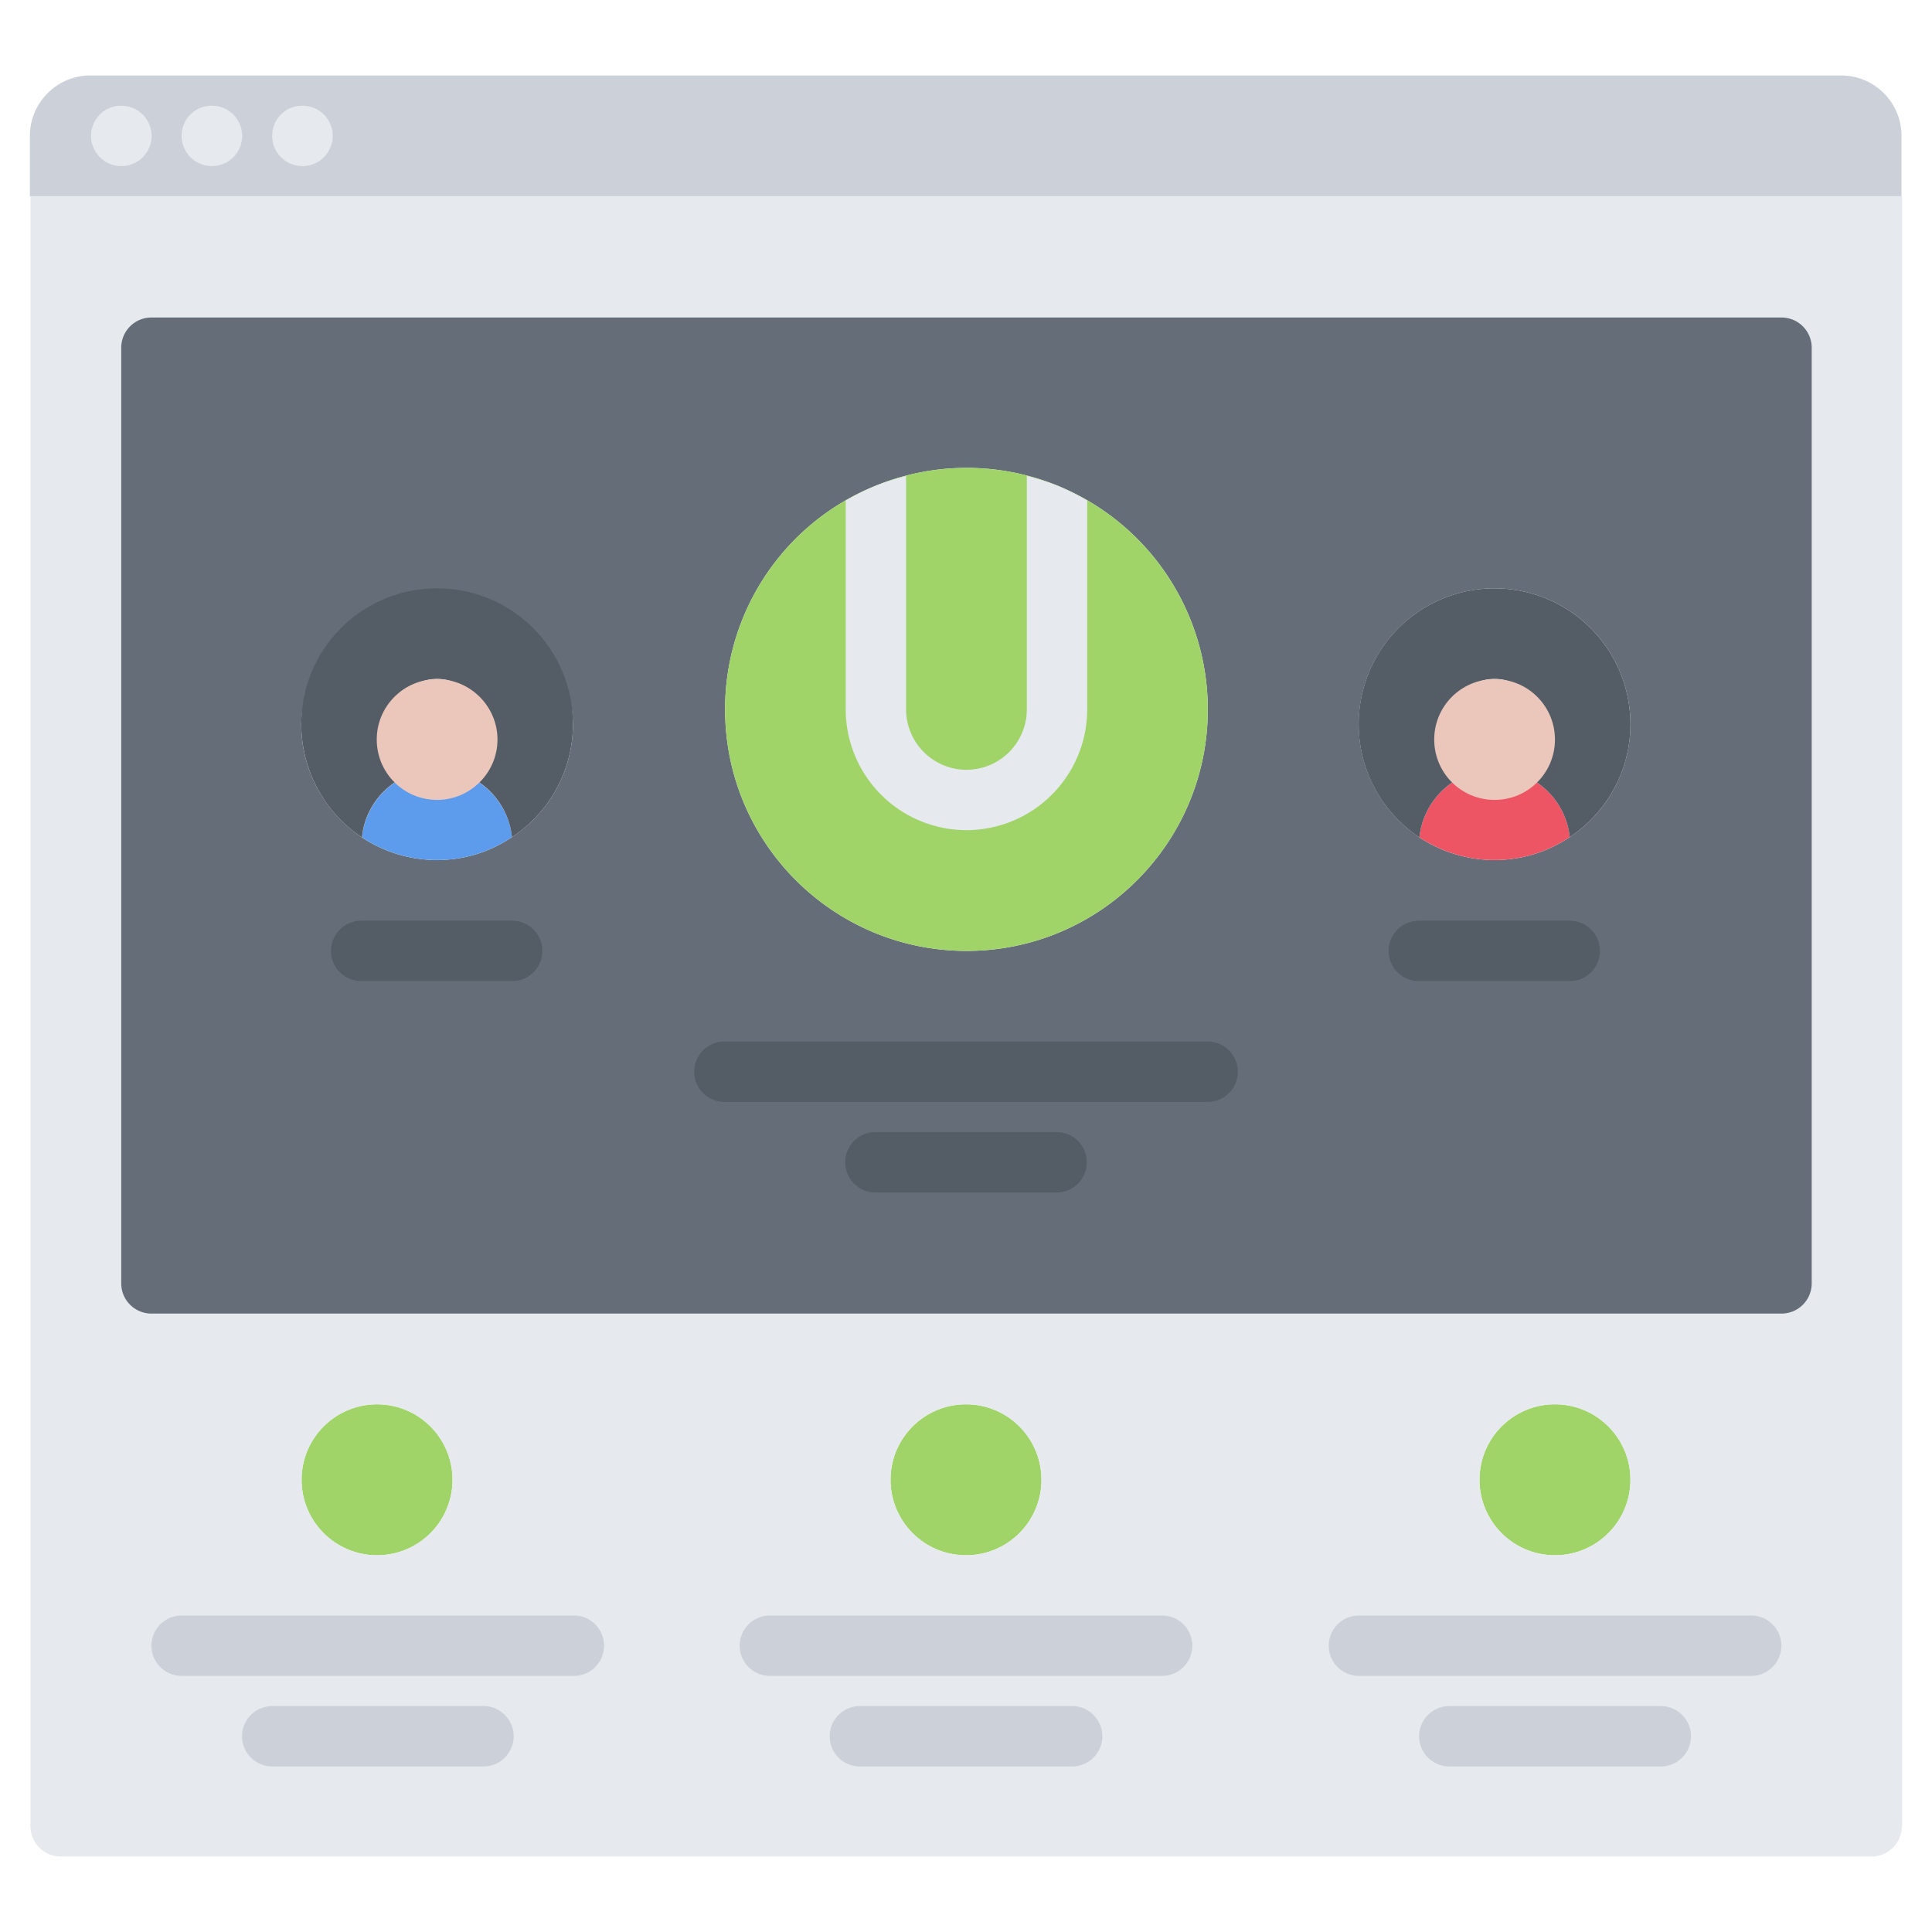
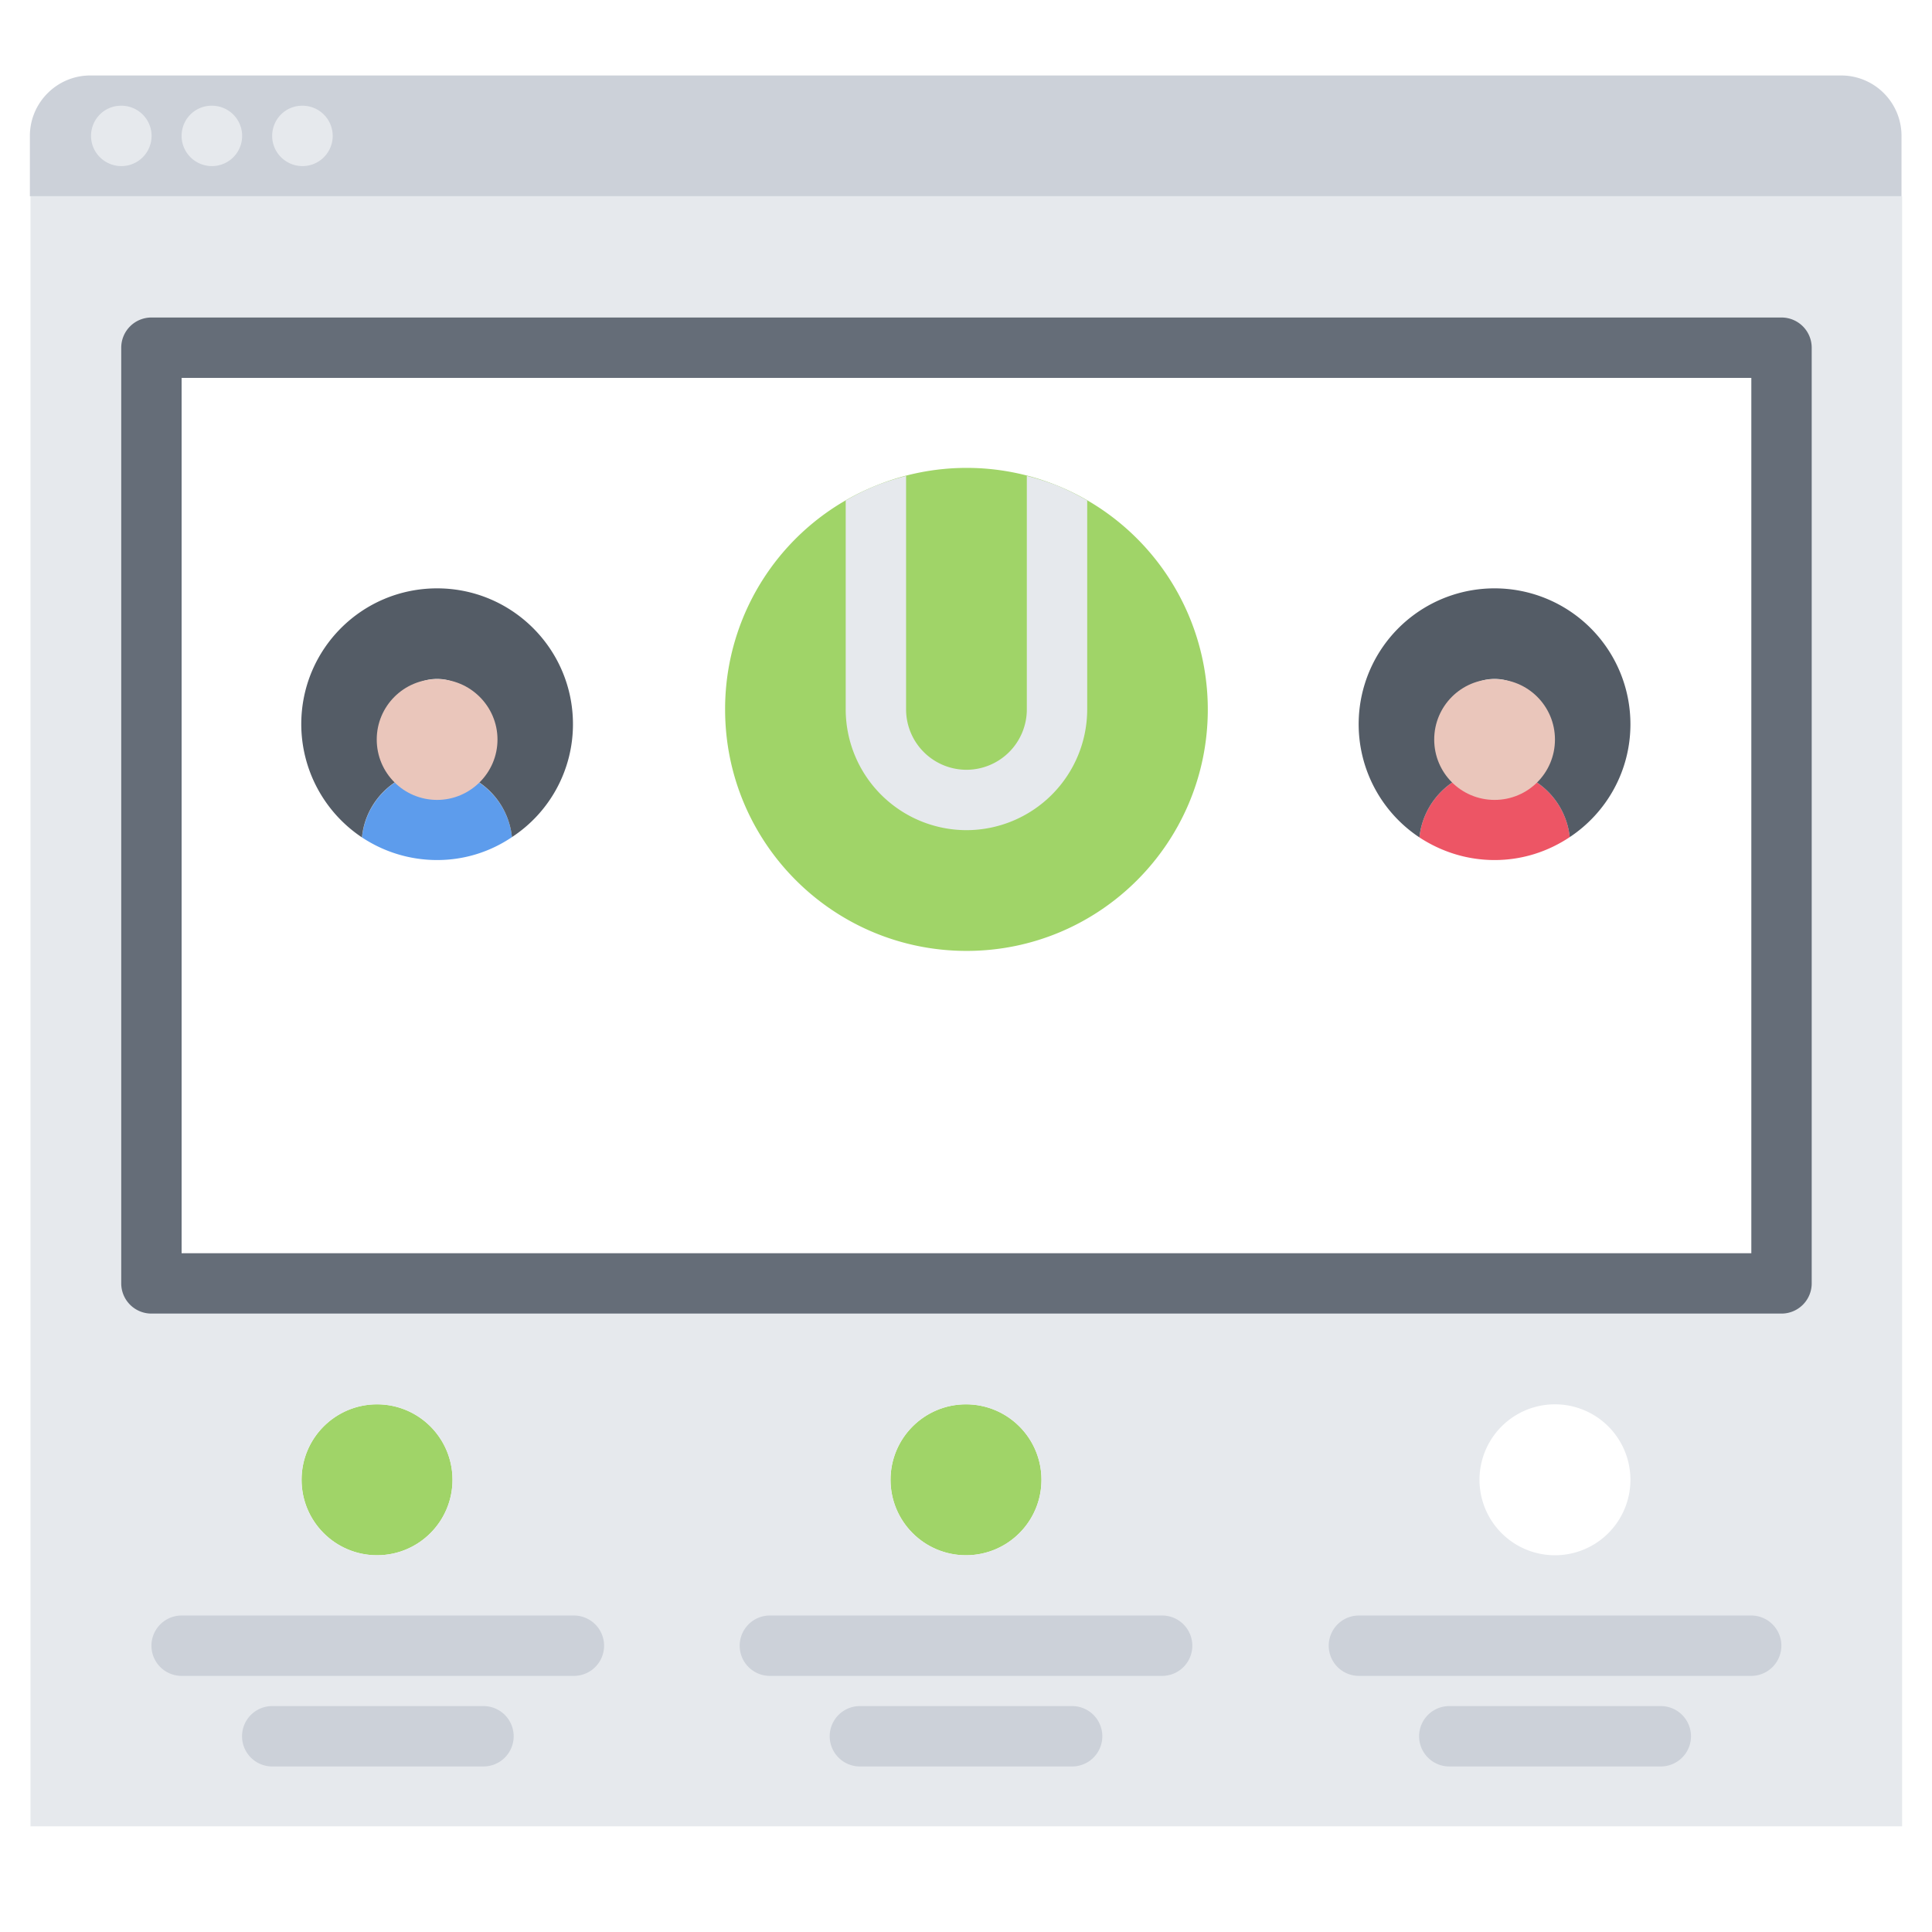
<svg xmlns="http://www.w3.org/2000/svg" width="64" height="64" xml:space="preserve">
-   <path fill="#656D78" d="M59.01 11.52v31H5.02v-31h53.99zm-5 12.47a4.5 4.5 0 1 0-4.5 4.5c.92 0 1.771-.279 2.49-.76a4.48 4.48 0 0 0 2.01-3.74zm-14-.49a8.008 8.008 0 0 0-5-7.42 7.978 7.978 0 0 0-6 .01 7.976 7.976 0 0 0-4.99 7.41c0 4.42 3.58 8 8 8 4.41 0 7.99-3.58 7.99-8zm-21.03.49a4.501 4.501 0 0 0-9 0c0 1.561.8 2.939 2.01 3.75.71.471 1.569.75 2.49.75.92 0 1.77-.279 2.479-.76a4.463 4.463 0 0 0 2.021-3.74z" />
  <path fill="#A0D468" d="M35.01 16.08a7.978 7.978 0 0 0-6 .01 7.976 7.976 0 0 0-4.99 7.41c0 4.42 3.58 8 8 8 4.41 0 7.99-3.58 7.99-8a8.01 8.01 0 0 0-5-7.42z" />
  <path fill="#ED5565" d="M52 27.73c-.72.48-1.57.76-2.49.76s-1.77-.279-2.49-.75a2.507 2.507 0 0 1 2.49-2.25c1.29 0 2.36.981 2.49 2.24z" />
  <path fill="#5D9CEC" d="M16.96 27.73c-.71.48-1.56.76-2.479.76-.921 0-1.78-.279-2.49-.75a2.498 2.498 0 0 1 4.969-.01z" />
  <path fill="#545C66" d="M14.48 19.49c2.479 0 4.5 2.01 4.5 4.5a4.467 4.467 0 0 1-2.021 3.74 2.495 2.495 0 0 0-2.479-2.24c.819 0 1.5-.67 1.5-1.5s-.681-1.5-1.5-1.5c-.83 0-1.5.67-1.5 1.5s.67 1.5 1.5 1.5c-1.301 0-2.37.99-2.49 2.25a4.513 4.513 0 0 1-2.01-3.75c0-2.49 2.01-4.5 4.5-4.5zM49.51 19.49a4.5 4.5 0 0 1 4.5 4.5c0 1.561-.8 2.939-2.01 3.74a2.505 2.505 0 0 0-2.49-2.24c.83 0 1.5-.67 1.5-1.5s-.67-1.5-1.5-1.5-1.5.67-1.5 1.5.67 1.5 1.5 1.5c-1.3 0-2.359.99-2.49 2.25a4.5 4.5 0 0 1 2.49-8.25z" />
  <path fill="#CCD1D9" d="M62.99 6.5h-62v-2c0-1.1.899-2 2-2h58a2 2 0 0 1 2 2v2z" />
  <circle fill="#A0D468" cx="12.49" cy="49.02" r="2.5" />
  <circle fill="#A0D468" cx="32" cy="49.02" r="2.5" />
-   <circle fill="#A0D468" cx="51.51" cy="49.02" r="2.5" />
  <path fill="#E6E9ED" d="M51.51 51.52a2.5 2.5 0 1 0 0-5 2.5 2.5 0 0 0 0 5zm-39.02 0a2.5 2.5 0 1 0 0-5 2.5 2.5 0 0 0 0 5zm19.51 0a2.5 2.5 0 1 0 0-5 2.5 2.5 0 0 0 0 5zM63.01 6.5v54h-62v-54h62zm-4 36.02v-31H5.02v31h53.99zM4.021 5.502c-.553 0-1.005-.447-1.005-1s.442-1 .994-1h.011a1 1 0 1 1 0 2zM7.021 5.502c-.553 0-1.005-.447-1.005-1s.442-1 .994-1h.011a1 1 0 1 1 0 2zM10.021 5.502c-.553 0-1.005-.447-1.005-1s.442-1 .994-1h.011a1 1 0 1 1 0 2z" />
  <path fill="#656D78" d="M59.015 43.514H5.016a1 1 0 0 1-1-1V11.518a1 1 0 0 1 1-1h53.999a1 1 0 0 1 1 1v30.996a1 1 0 0 1-1 1zm-52.999-2h51.999V12.518H6.016v28.996z" />
  <path fill="#CCD1D9" d="M19.011 55.516H6.017a1 1 0 1 1 0-2h12.994a1 1 0 1 1 0 2zM58.01 55.516H45.016a1 1 0 1 1 0-2H58.01a1 1 0 1 1 0 2zM38.497 55.516H25.503a1 1 0 1 1 0-2h12.994a1 1 0 1 1 0 2zM35.516 58.516h-7.031a1 1 0 1 1 0-2h7.031a1 1 0 1 1 0 2zM55.016 58.516H48.01a1 1 0 1 1 0-2h7.006a1 1 0 1 1 0 2zM16.016 58.516H9.018a1 1 0 1 1 0-2h6.998a1 1 0 1 1 0 2z" />
-   <path fill="#E6E9ED" d="M61.999 61.5H2.011a1 1 0 1 1 0-2h59.988a1 1 0 1 1 0 2z" />
-   <path fill="#545C66" d="M40.004 36.502H23.996a1 1 0 1 1 0-2h16.008a1 1 0 1 1 0 2zM35.001 39.502h-6.002a1 1 0 1 1 0-2h6.002a1 1 0 1 1 0 2zM52 32.5h-5a1 1 0 1 1 0-2h5a1 1 0 1 1 0 2zM16.966 32.5h-5a1 1 0 1 1 0-2h5a1 1 0 1 1 0 2z" />
  <path fill="#E6E9ED" d="M35.01 16.08a8.404 8.404 0 0 0-.995-.316v7.734a2.002 2.002 0 0 1-1.999 2.002 2.003 2.003 0 0 1-2.001-2.002v-7.732c-.343.09-.681.193-1.005.324a7.987 7.987 0 0 0-.995.49v6.918a4.006 4.006 0 0 0 4.001 4.002 4.005 4.005 0 0 0 3.999-4.002v-6.92a8.31 8.31 0 0 0-1.005-.498z" />
  <path fill="#EAC6BB" d="M49.51 22.498c1.106 0 2 .895 2 2 0 1.107-.894 2-2 2s-2-.893-2-2c0-1.105.893-2 2-2zM14.48 22.498c1.093 0 2 .895 2 2 0 1.107-.907 2-2 2-1.106 0-2-.893-2-2 0-1.105.894-2 2-2z" />
</svg>